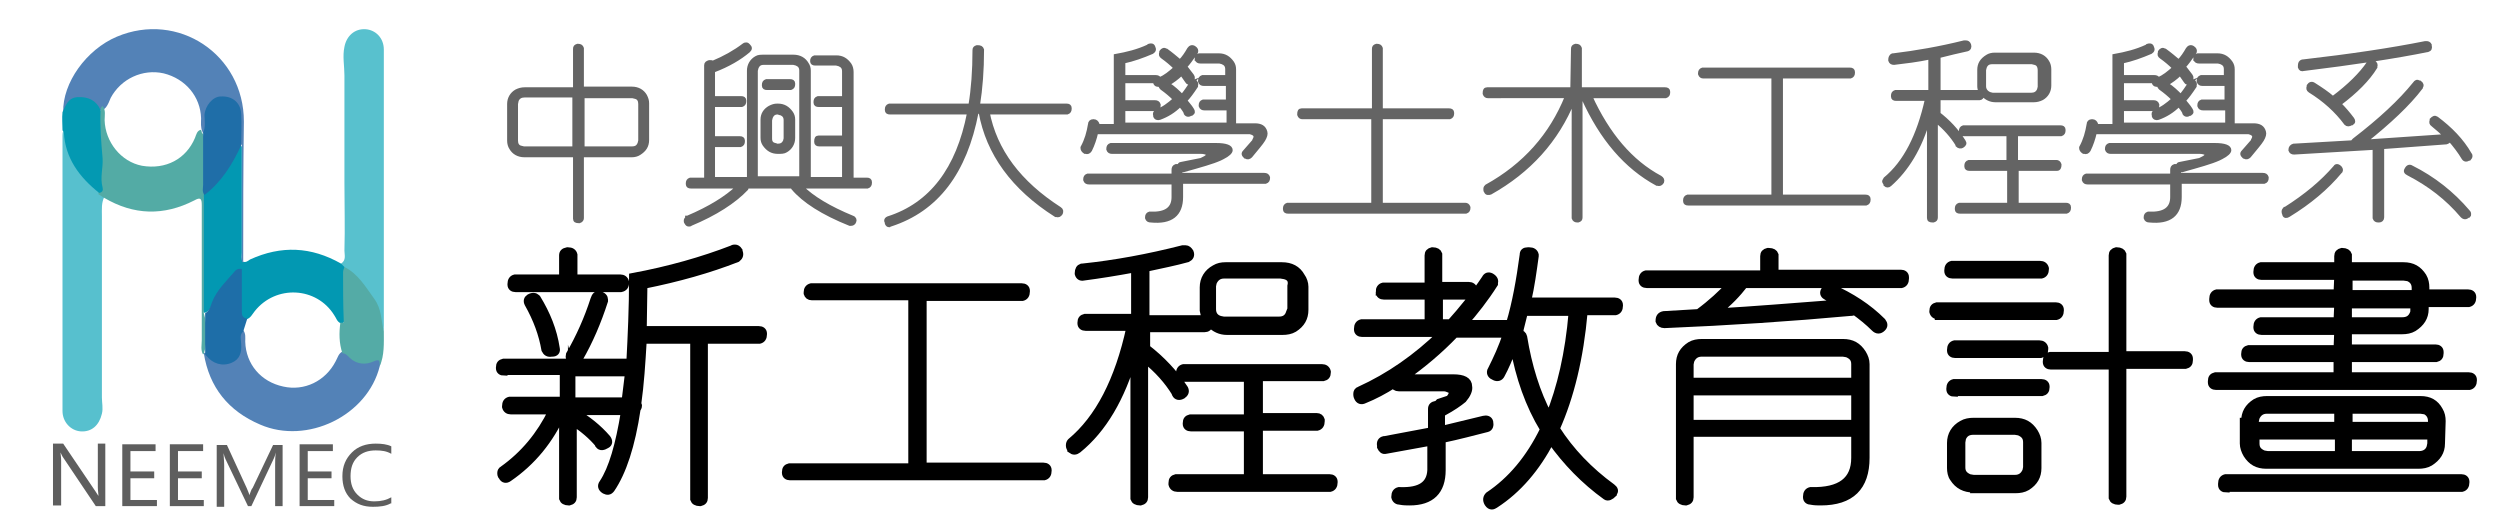
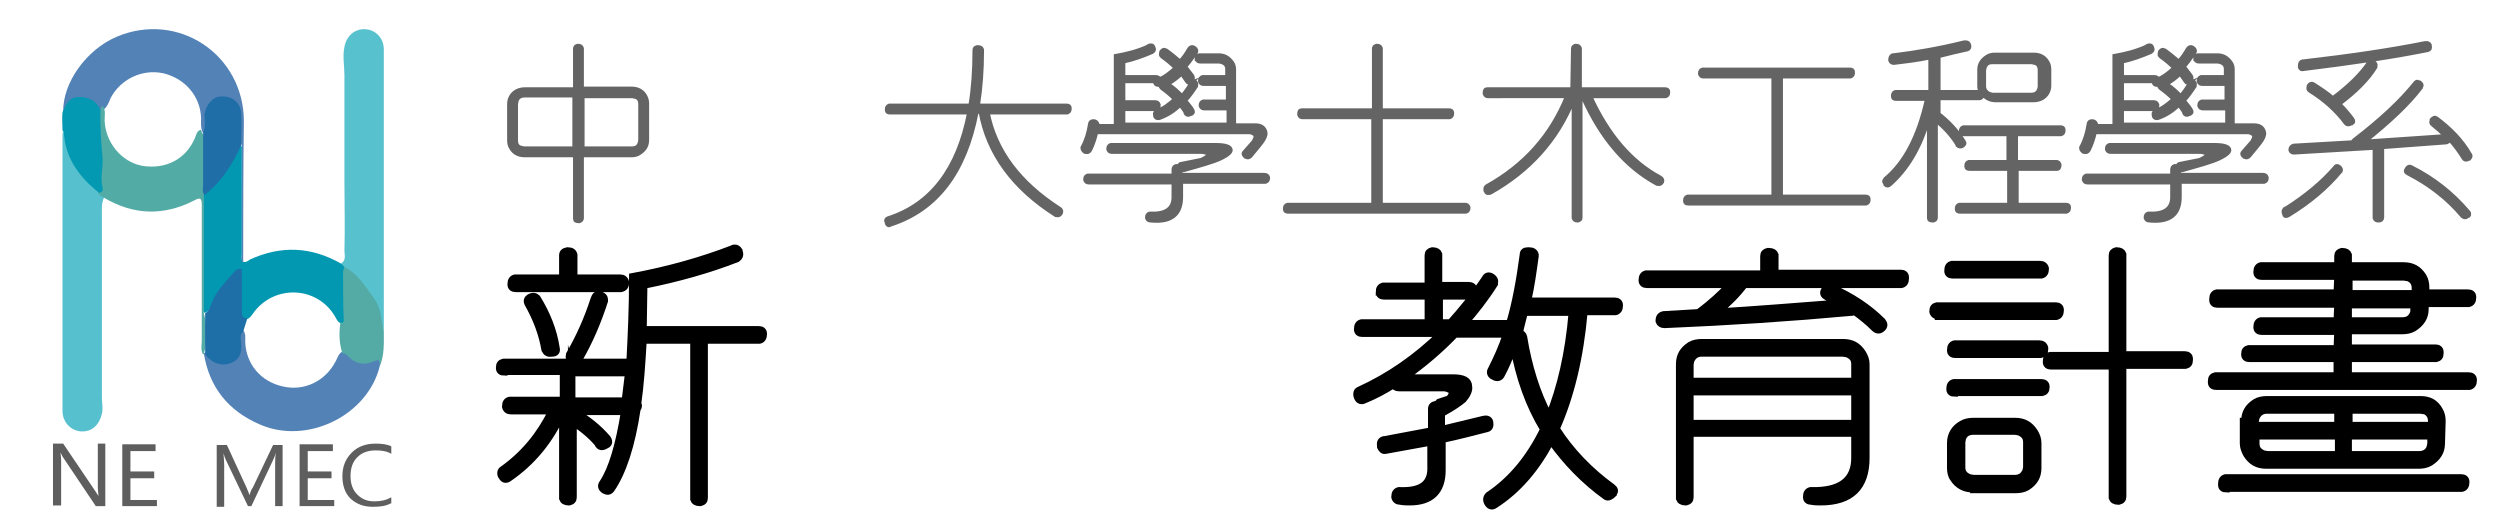
<svg xmlns="http://www.w3.org/2000/svg" version="1.1" id="圖層_2_拷貝" x="0px" y="0px" width="368px" height="76px" viewBox="0 0 368 76" enable-background="new 0 0 368 76" xml:space="preserve">
  <g>
    <path fill="#646464" stroke="#646464" stroke-width="0.5" stroke-miterlimit="10" d="M84.6,22.9h-7.4c-0.9,0-1.6-0.4-2-1.1   c-0.2-0.3-0.3-0.7-0.3-1.1v-5.4c0-0.8,0.4-1.5,1.1-1.9c0.4-0.2,0.8-0.3,1.2-0.3h7.4V7.2c0-0.3,0.1-0.4,0.4-0.5h0.1   c0.3,0,0.5,0.1,0.6,0.4l0,0V13h7.3c0.9,0,1.6,0.4,2,1.1c0.2,0.4,0.3,0.7,0.3,1.1v5.4c0,0.9-0.4,1.5-1.2,2c-0.3,0.2-0.7,0.3-1.1,0.3   h-7.3v9.2c0,0.2-0.1,0.4-0.4,0.5l-0.1,0c-0.4,0-0.6-0.1-0.6-0.4V22.9z M84.6,14.1h-7.4c-0.5,0-0.9,0.2-1.1,0.7L76,15.3v5.4   c0,0.5,0.2,0.9,0.7,1l0.4,0.1h7.4V14.1z M85.7,21.8h7.3c0.6,0,0.9-0.2,1.1-0.7l0.1-0.4v-5.4c0-0.5-0.2-0.9-0.7-1l-0.4-0.1h-7.3   V21.8z" />
-     <path fill="#646464" stroke="#646464" stroke-width="0.5" stroke-miterlimit="10" d="M124.2,14.2v-3.7c0-0.5-0.2-0.8-0.7-1   l-0.4-0.1H120c-0.3,0-0.5-0.1-0.5-0.4V9c0-0.3,0.1-0.5,0.4-0.6l0,0h3.2c0.9,0,1.5,0.4,2,1.1c0.2,0.3,0.3,0.7,0.3,1.1v15.8h2.2   c0.3,0,0.5,0.1,0.5,0.4v0.1c0,0.3-0.1,0.5-0.4,0.6l0,0H118c1.6,1.6,4.1,3.1,7.5,4.5c0.3,0.1,0.4,0.4,0.3,0.6v0   c-0.1,0.3-0.3,0.4-0.6,0.4l-0.1,0c-4-1.6-6.8-3.4-8.4-5.3l0,0l-0.1-0.2H110l-0.1,0.3c-1.8,1.9-4.6,3.7-8.2,5.2   c-0.1,0.1-0.2,0.1-0.3,0.1c-0.2,0-0.3-0.1-0.4-0.3c-0.1-0.1-0.1-0.2-0.1-0.3c0-0.2,0.1-0.3,0.2-0.4l0-0.1l0.1,0   c3.3-1.4,5.7-2.9,7.4-4.5h-6.9c-0.3,0-0.5-0.1-0.5-0.4v-0.1c0-0.3,0.1-0.5,0.4-0.6h2.3V9.6c0-0.3,0.2-0.4,0.5-0.5h0.1   c0.2,0,0.3,0,0.4,0.1c1.7-0.7,3.3-1.6,4.6-2.6l0,0c0.1-0.1,0.3-0.1,0.4-0.1c0.1,0,0.2,0.1,0.3,0.2l0,0c0.3,0.3,0.3,0.5,0,0.8   c-1.3,1.1-3,2.1-5.1,2.9H105v4h4.1c0.3,0,0.5,0.1,0.5,0.4v0.1c0,0.3-0.1,0.5-0.4,0.6l0,0H105v4.8h3.9c0.3,0,0.5,0.1,0.5,0.4v0.1   c0,0.3-0.1,0.5-0.4,0.6l0,0h-4v4.9h5.2V10.4c0-0.8,0.4-1.5,1.1-1.9c0.3-0.2,0.7-0.2,1.1-0.2h4.4c0.9,0,1.6,0.4,2,1.1   c0.2,0.3,0.3,0.6,0.3,1v15.9h5.1v-5h-3.6c-0.3,0-0.5-0.1-0.5-0.4v-0.1c0-0.4,0.1-0.6,0.4-0.6h3.7v-4.7h-3.7c-0.3,0-0.5-0.1-0.5-0.4   v-0.1c0-0.3,0.1-0.5,0.4-0.6l0,0H124.2z M117.9,26.2V10.4c0-0.5-0.2-0.8-0.7-1l-0.4-0.1h-4.4c-0.5,0-0.8,0.2-1,0.7l-0.1,0.4v15.8   H117.9z M114.5,22.4c-0.9,0-1.5-0.4-2-1.1c-0.2-0.3-0.3-0.6-0.3-1v-2.7c0-0.8,0.4-1.4,1.1-1.8c0,0,0,0,0,0c0.4-0.2,0.7-0.3,1.1-0.3   h0.1c0.9,0,1.5,0.4,2,1.1c0.2,0.3,0.3,0.6,0.3,1v2.7c0,0.8-0.4,1.5-1.1,1.9C115.4,22.4,115,22.4,114.5,22.4L114.5,22.4z M112.9,13   c-0.3,0-0.5-0.1-0.5-0.4v-0.1c0-0.3,0.1-0.5,0.4-0.6l0,0h3.5c0.3,0,0.5,0.1,0.5,0.4v0.1c0,0.3-0.1,0.5-0.4,0.6l0,0H112.9z    M114.5,16.6c-0.5,0-0.8,0.2-1,0.7l-0.1,0.4v2.7c0,0.5,0.2,0.8,0.7,0.9c0.1,0,0.2,0.1,0.3,0.1h0.1c0.5,0,0.8-0.2,1-0.6l0.1-0.4   v-2.7c0-0.5-0.2-0.8-0.7-1h-0.1l0,0L114.5,16.6L114.5,16.6z" />
    <path fill="#646464" stroke="#646464" stroke-width="0.5" stroke-miterlimit="10" d="M145.4,16.4c1.1,5.8,4.7,10.5,10.6,14.3   c0.3,0.2,0.3,0.4,0.2,0.7l0,0c-0.2,0.3-0.4,0.4-0.7,0.3l-0.1,0c-6.3-4-10-9.1-11.1-15.2h-0.5c-1.7,8.9-5.9,14.4-12.7,16.6   c-0.1,0-0.2,0.1-0.2,0.1c-0.2,0-0.3-0.1-0.4-0.3l0-0.1c0-0.1-0.1-0.2-0.1-0.3c0-0.2,0.1-0.3,0.3-0.4h0c6.3-2,10.3-7.2,11.9-15.5   H131c-0.3,0-0.5-0.1-0.5-0.4v-0.1c0-0.3,0.1-0.5,0.4-0.6l0.1,0h11.8c0.4-2.4,0.6-5.1,0.6-8.1v0c0-0.3,0.1-0.4,0.4-0.5h0.1   c0.4,0,0.6,0.1,0.7,0.4v0.1c0,2.9-0.2,5.6-0.6,8.1h13c0.3,0,0.5,0.1,0.5,0.4v0.1c0,0.3-0.1,0.5-0.4,0.6l0,0H145.4z" />
    <path fill="#646464" stroke="#646464" stroke-width="0.5" stroke-miterlimit="10" d="M182.1,18.4h2.6c0.9,0,1.4,0.3,1.6,1   c0.1,0.3,0,0.7-0.3,1.2c-0.3,0.5-1,1.3-1.9,2.4c-0.2,0.2-0.5,0.3-0.7,0.1l-0.1,0c-0.3-0.3-0.4-0.5-0.1-0.8l1.4-1.6l0,0l0-0.1   c0.3-0.5,0.2-0.8-0.3-1h0l-0.3-0.1h-22.6c-0.2,0.9-0.5,1.8-0.9,2.6c-0.2,0.3-0.4,0.4-0.7,0.3l-0.1,0c-0.3-0.2-0.4-0.4-0.4-0.6l0,0   v0l0-0.1c0.6-1.1,0.9-2.2,1.1-3.4v0c0-0.3,0.2-0.5,0.5-0.5h0.1c0.3,0,0.5,0.2,0.6,0.5v0.1l-0.1,0.1h2.7V8.2   c1.7-0.3,3.3-0.7,4.8-1.4l0.1-0.1c0.3-0.1,0.6-0.1,0.7,0.2c0.2,0.4,0.1,0.6-0.2,0.8c-1.4,0.6-2.8,1.1-4.2,1.4v2.2l4.7,0   c0.3,0,0.5,0.1,0.6,0.3c0.8-0.3,1.5-0.9,2.3-1.6l0,0c-0.6-0.6-1.2-1.1-1.9-1.6c-0.3-0.2-0.3-0.4-0.2-0.7l0-0.1   c0.2-0.3,0.5-0.4,0.7-0.2l0.1,0c0.7,0.5,1.4,1.1,2,1.6c0.5-0.5,0.9-1.1,1.3-1.8c0.2-0.3,0.5-0.4,0.8-0.2c0.3,0.2,0.4,0.4,0.3,0.7   c-0.7,1-1.2,1.7-1.6,2.1c0.4,0.5,0.7,0.9,1,1.3c0.2,0.3,0.2,0.5-0.1,0.6l0,0.1c0.1,0,0.2,0,0.4,0.1c0.3,0.2,0.4,0.4,0.3,0.7l0,0.1   c-0.6,0.9-1.1,1.6-1.6,2.1c0.3,0.4,0.7,0.8,1,1.3c0.2,0.3,0.2,0.5-0.1,0.7l-0.1,0c-0.3,0.2-0.6,0.2-0.8-0.1l0-0.1   c-0.2-0.4-0.5-0.8-0.8-1.1c-0.9,0.9-1.9,1.5-3,1.9c-0.3,0.1-0.6,0-0.7-0.3l0-0.1c-0.1-0.3,0-0.5,0.2-0.6l0.1-0.1   c0.9-0.3,1.7-0.9,2.6-1.7l0,0c-0.6-0.6-1.2-1.1-1.9-1.6c-0.2-0.2-0.3-0.4-0.2-0.6l-0.1,0.1c-0.3,0.1-0.6,0-0.7-0.3l0-0.1l0-0.1   h-4.6V15l4.6,0c0.3,0,0.5,0.1,0.6,0.4v0.1c0,0.3-0.1,0.5-0.4,0.6h-4.8v2.2h15.4v-2.3h-3.5c-0.3,0-0.5-0.1-0.6-0.4v-0.1   c0-0.3,0.1-0.5,0.4-0.6l0,0h3.6v-2.5h-3.5c-0.3,0-0.5-0.1-0.6-0.4v-0.1c0-0.3,0.1-0.5,0.4-0.6l0,0h3.6v-1.1c0-0.5-0.2-0.8-0.7-1   l-0.4-0.1h-2.8c-0.3,0-0.5-0.1-0.6-0.4V8.7c0-0.3,0.1-0.5,0.4-0.6l0,0h2.9c0.9,0,1.5,0.4,2,1.1c0.2,0.3,0.3,0.6,0.3,1V18.4z    M172.8,26.9h-12.5c-0.3,0-0.5-0.1-0.6-0.4v-0.1c0-0.3,0.1-0.5,0.4-0.6l0.1,0h12.5v-0.8c0-0.3,0.1-0.5,0.4-0.6h0.1l0.3,0   c0.1-0.2,0.2-0.3,0.3-0.3h0l3-0.6l0.2-0.1c0.7-0.3,0.9-0.6,0.7-0.8v0c-0.2-0.1-0.5-0.2-0.9-0.2h-13.1c-0.3,0-0.5-0.1-0.6-0.4v-0.1   c0-0.3,0.1-0.5,0.4-0.6l0.1,0h15.4c1.5,0,2.2,0.3,2.2,0.8c0,0.3-0.4,0.7-1.2,1.1l0,0l-0.4,0.2c-1.1,0.5-2.9,1-5.4,1.7h-0.4v0.6   l12.3,0c0.3,0,0.5,0.1,0.6,0.4v0.1c0,0.3-0.1,0.5-0.4,0.6l0,0h-12.4v2.2c0,2.6-1.5,3.8-4.5,3.5c-0.3,0-0.5-0.1-0.6-0.4v-0.1   c0-0.3,0.1-0.5,0.4-0.6l0,0h0.1c2.3,0.1,3.4-0.7,3.4-2.4V26.9z M174.7,12l-0.7-1v0l-0.1-0.1c-0.6,0.6-1.3,1.1-2,1.5l0.1,0   c0.8,0.5,1.4,1.1,2,1.7c0.5-0.6,0.9-1.2,1.3-1.8l0.2-0.2C175,12.3,174.8,12.2,174.7,12z" />
    <path fill="#646464" stroke="#646464" stroke-width="0.5" stroke-miterlimit="10" d="M202.2,16.2v-9c0-0.3,0.1-0.4,0.4-0.5h0.1   c0.3,0,0.5,0.1,0.6,0.4l0,0v9.1h10c0.3,0,0.5,0.1,0.5,0.4v0.1c0,0.3-0.1,0.5-0.4,0.6l0,0h-10.1v12.8h12.4c0.2,0,0.4,0.1,0.5,0.4   c0,0,0,0.1,0,0.1v0c0,0.3-0.1,0.5-0.4,0.6c0,0-0.1,0-0.1,0h-26.1c-0.3,0-0.5-0.1-0.5-0.4v-0.1c0-0.3,0.1-0.5,0.4-0.6l0.1,0h12.5   V17.3h-10.4c-0.2,0-0.4-0.1-0.5-0.4c0,0,0,0,0-0.1v0c0-0.4,0.1-0.6,0.4-0.6H202.2z" />
    <path fill="#646464" stroke="#646464" stroke-width="0.5" stroke-miterlimit="10" d="M234.1,14.1c2.6,5.7,6,9.7,10.3,12   c0.3,0.2,0.4,0.4,0.3,0.7l0,0c-0.2,0.3-0.4,0.4-0.7,0.3l-0.1,0c-4.6-2.5-8.2-6.7-10.9-12.7l0,0l0-0.3h-0.3v17.9   c0,0.3-0.1,0.4-0.4,0.5c-0.1,0-0.1,0-0.1,0c-0.3,0-0.5-0.1-0.6-0.4V14.8c-2.4,5.9-6.5,10.4-12.2,13.6c-0.3,0.1-0.6,0.1-0.7-0.2   c-0.1-0.1-0.1-0.2-0.1-0.4c0-0.2,0.1-0.3,0.2-0.4l0,0c5.6-3.1,9.5-7.5,11.8-13.2H219c-0.2,0-0.4-0.1-0.5-0.4c0,0,0,0,0-0.1v0   c0-0.4,0.1-0.6,0.4-0.6h12.5l0.1-5.9c0-0.3,0.1-0.4,0.4-0.5h0.1c0.3,0,0.5,0.1,0.6,0.4l0,0v0.1l0,5.9h12.5c0.3,0,0.5,0.1,0.5,0.4   v0.1c0,0.3-0.1,0.5-0.4,0.6l0,0H234.1z" />
    <path fill="#646464" stroke="#646464" stroke-width="0.5" stroke-miterlimit="10" d="M262.1,28.9h12.5c0.3,0,0.5,0.1,0.5,0.4v0.1   c0,0.3-0.1,0.5-0.4,0.6l0,0h-26.2c-0.3,0-0.5-0.1-0.5-0.4v-0.1c0-0.3,0.1-0.5,0.4-0.6l0.1,0H261V11.3h-10.3c-0.2,0-0.4-0.1-0.5-0.4   l0,0v-0.1c0-0.3,0.1-0.5,0.4-0.6c0,0,0.1,0,0.1,0h21.6c0.3,0,0.5,0.1,0.5,0.4v0.1c0,0.3-0.1,0.5-0.4,0.6l0,0h-10.2V28.9z" />
    <path fill="#646464" stroke="#646464" stroke-width="0.5" stroke-miterlimit="10" d="M285,16.5l0.2,0.1c1.6,1.2,2.9,2.6,3.9,4.2   c0.2,0.3,0.1,0.5-0.2,0.7l0,0c-0.3,0.2-0.6,0.1-0.8-0.1l0-0.1c-0.8-1.3-1.8-2.4-3.1-3.5v14.2c0,0.3-0.1,0.4-0.4,0.5h-0.1   c-0.4,0-0.6-0.1-0.6-0.4l0-0.1V17.5c-1.2,4.3-3.2,7.5-5.7,9.7c-0.2,0.2-0.5,0.2-0.7,0l0-0.1c-0.1-0.2-0.2-0.3-0.2-0.4   c0-0.1,0.1-0.2,0.2-0.4c2.9-2.4,4.9-6.3,6.1-11.7h-4.5c-0.3,0-0.5-0.1-0.5-0.4v-0.1c0-0.3,0.1-0.5,0.4-0.6l0.1,0h5v-5   c-1.9,0.4-3.6,0.6-5.3,0.8c-0.3,0-0.5-0.1-0.6-0.4l0-0.1c0-0.3,0.1-0.6,0.4-0.7c0,0,0,0,0.1,0c3.3-0.4,6.8-1,10.4-1.9l0.1,0   c0.1,0,0.1,0,0.2,0c0.2,0,0.4,0.1,0.5,0.4v0c0.1,0.3,0,0.6-0.3,0.7l0,0h0c-1.3,0.3-2.7,0.6-4.2,1v5.2h6.1c-0.1-0.2-0.2-0.5-0.2-0.8   l0-2.4c0-0.9,0.4-1.5,1.2-2c0.3-0.2,0.7-0.3,1.1-0.3h5.8c0.9,0,1.6,0.4,2,1.1c0.2,0.3,0.3,0.7,0.3,1.1v0l0,2.4   c0,0.8-0.4,1.5-1.1,1.9c-0.4,0.2-0.8,0.3-1.2,0.3h-5.7c-0.7,0-1.3-0.3-1.8-0.8c-0.1,0.3-0.3,0.5-0.5,0.5h-6V16.5z M295.6,23.8v-4   h-6.5c-0.3,0-0.5-0.1-0.5-0.4v-0.1c0-0.3,0.1-0.5,0.4-0.6l0,0h14.3c0.3,0,0.5,0.1,0.5,0.4v0.1c0,0.3-0.1,0.5-0.4,0.6l0,0h-6.6v4   h5.9c0.2,0,0.4,0.1,0.5,0.4l0,0.1c0,0.3-0.1,0.6-0.4,0.6h-5.9v5.2h7.2c0.3,0,0.5,0.1,0.5,0.4v0.1c0,0.3-0.1,0.5-0.4,0.6l0,0h-15.7   c-0.3,0-0.5-0.1-0.5-0.4v-0.1c0-0.3,0.1-0.5,0.4-0.6l0,0h7.3v-5.2h-5.8c-0.3,0-0.5-0.1-0.5-0.4v-0.1c0-0.3,0.1-0.5,0.4-0.6l0,0   H295.6z M299.5,9.3l-0.4-0.1h-5.8c-0.6,0-0.9,0.2-1.1,0.7l-0.1,0.4l0,2.4c0,0.5,0.3,0.9,0.8,1.1h0l0.4,0.1h5.7   c0.5,0,0.9-0.2,1.1-0.7l0.1-0.4l0-2.4C300.2,9.8,300,9.4,299.5,9.3z" />
    <path fill="#646464" stroke="#646464" stroke-width="0.5" stroke-miterlimit="10" d="M329.1,18.4h2.6c0.9,0,1.4,0.3,1.6,1   c0.1,0.3,0,0.7-0.3,1.2c-0.3,0.5-1,1.3-1.9,2.4c-0.2,0.2-0.5,0.3-0.7,0.1l-0.1,0c-0.3-0.3-0.4-0.5-0.1-0.8l1.4-1.6l0,0l0-0.1   c0.3-0.5,0.2-0.8-0.3-1h0l-0.3-0.1h-22.6c-0.2,0.9-0.5,1.8-0.9,2.6c-0.2,0.3-0.4,0.4-0.7,0.3l-0.1,0c-0.3-0.2-0.4-0.4-0.4-0.6l0,0   v0l0-0.1c0.6-1.1,0.9-2.2,1.1-3.4v0c0-0.3,0.2-0.5,0.5-0.5h0.1c0.3,0,0.5,0.2,0.6,0.5v0.1l-0.1,0.1h2.7V8.2   c1.7-0.3,3.3-0.7,4.8-1.4l0.1-0.1c0.3-0.1,0.6-0.1,0.7,0.2c0.2,0.4,0.1,0.6-0.2,0.8c-1.4,0.6-2.8,1.1-4.2,1.4v2.2l4.7,0   c0.3,0,0.5,0.1,0.6,0.3c0.8-0.3,1.5-0.9,2.3-1.6l0,0c-0.6-0.6-1.2-1.1-1.9-1.6c-0.3-0.2-0.3-0.4-0.2-0.7l0-0.1   c0.2-0.3,0.5-0.4,0.7-0.2l0.1,0c0.7,0.5,1.4,1.1,2,1.6c0.5-0.5,0.9-1.1,1.3-1.8c0.2-0.3,0.5-0.4,0.8-0.2c0.3,0.2,0.4,0.4,0.3,0.7   c-0.7,1-1.2,1.7-1.6,2.1c0.4,0.5,0.7,0.9,1,1.3c0.2,0.3,0.2,0.5-0.1,0.6l0,0.1c0.1,0,0.2,0,0.4,0.1c0.3,0.2,0.4,0.4,0.3,0.7l0,0.1   c-0.6,0.9-1.1,1.6-1.6,2.1c0.3,0.4,0.7,0.8,1,1.3c0.2,0.3,0.2,0.5-0.1,0.7l-0.1,0c-0.3,0.2-0.6,0.2-0.8-0.1l0-0.1   c-0.2-0.4-0.5-0.8-0.8-1.1c-0.9,0.9-1.9,1.5-3,1.9c-0.3,0.1-0.6,0-0.7-0.3l0-0.1c-0.1-0.3,0-0.5,0.2-0.6l0.1-0.1   c0.9-0.3,1.7-0.9,2.6-1.7l0,0c-0.6-0.6-1.2-1.1-1.9-1.6c-0.2-0.2-0.3-0.4-0.2-0.6l-0.1,0.1c-0.3,0.1-0.6,0-0.7-0.3l0-0.1l0-0.1   h-4.6V15l4.6,0c0.3,0,0.5,0.1,0.6,0.4v0.1c0,0.3-0.1,0.5-0.4,0.6h-4.8v2.2h15.4v-2.3h-3.5c-0.3,0-0.5-0.1-0.6-0.4v-0.1   c0-0.3,0.1-0.5,0.4-0.6l0,0h3.6v-2.5h-3.5c-0.3,0-0.5-0.1-0.6-0.4v-0.1c0-0.3,0.1-0.5,0.4-0.6l0,0h3.6v-1.1c0-0.5-0.2-0.8-0.7-1   l-0.4-0.1h-2.8c-0.3,0-0.5-0.1-0.6-0.4V8.7c0-0.3,0.1-0.5,0.4-0.6l0,0h2.9c0.9,0,1.5,0.4,2,1.1c0.2,0.3,0.3,0.6,0.3,1V18.4z    M319.8,26.9h-12.5c-0.3,0-0.5-0.1-0.6-0.4v-0.1c0-0.3,0.1-0.5,0.4-0.6l0.1,0h12.5v-0.8c0-0.3,0.1-0.5,0.4-0.6h0.1l0.3,0   c0.1-0.2,0.2-0.3,0.3-0.3h0l3-0.6l0.2-0.1c0.7-0.3,0.9-0.6,0.7-0.8v0c-0.2-0.1-0.5-0.2-0.9-0.2h-13.1c-0.3,0-0.5-0.1-0.6-0.4v-0.1   c0-0.3,0.1-0.5,0.4-0.6l0.1,0h15.4c1.5,0,2.2,0.3,2.2,0.8c0,0.3-0.4,0.7-1.2,1.1l0,0l-0.4,0.2c-1.1,0.5-2.9,1-5.4,1.7h-0.4v0.6   l12.3,0c0.3,0,0.5,0.1,0.6,0.4v0.1c0,0.3-0.1,0.5-0.4,0.6l0,0h-12.4v2.2c0,2.6-1.5,3.8-4.5,3.5c-0.3,0-0.5-0.1-0.6-0.4v-0.1   c0-0.3,0.1-0.5,0.4-0.6l0,0h0.1c2.3,0.1,3.4-0.7,3.4-2.4V26.9z M321.7,12l-0.7-1v0l-0.1-0.1c-0.6,0.6-1.3,1.1-2,1.5l0.1,0   c0.8,0.5,1.4,1.1,2,1.7c0.5-0.6,0.9-1.2,1.3-1.8l0.2-0.2C322,12.3,321.8,12.2,321.7,12z" />
    <path fill="#646464" stroke="#646464" stroke-width="0.5" stroke-miterlimit="10" d="M344.3,24.5L344.3,24.5   c0.3,0.2,0.4,0.5,0.3,0.7l-0.1,0.1c-2,2.4-4.5,4.5-7.6,6.4c-0.3,0.2-0.6,0.2-0.7-0.1l0-0.1c-0.1-0.1-0.1-0.3-0.1-0.4   c0-0.1,0.1-0.3,0.2-0.4l0.1,0c3-1.9,5.4-3.9,7.3-6.1l0,0C343.8,24.4,344,24.3,344.3,24.5z M350.7,32c0,0.3-0.2,0.5-0.5,0.5h-0.1   c-0.3,0-0.5-0.1-0.6-0.4l0-0.1V21.8l-11.8,0.7c-0.3,0-0.5-0.1-0.6-0.4v0c0-0.4,0.2-0.6,0.5-0.7h0l8.7-0.5c0-0.1,0.1-0.2,0.2-0.3   c3.9-3,6.8-5.7,8.9-8.3c0.2-0.3,0.4-0.4,0.7-0.2l0.1,0c0.3,0.2,0.4,0.5,0.2,0.7l0,0.1c-1.9,2.5-4.7,5.1-8.2,7.9l11.7-0.8   c-0.6-0.6-1.2-1.1-1.8-1.6c-0.3-0.2-0.3-0.4-0.2-0.7l0-0.1c0.3-0.3,0.5-0.4,0.8-0.2c2,1.5,3.7,3.2,4.9,5.3c0.1,0.1,0.1,0.2,0.1,0.3   c0,0.1-0.1,0.3-0.2,0.4l-0.1,0c-0.3,0.2-0.6,0.2-0.8-0.1l0,0c-0.6-1-1.3-1.9-2-2.7c-0.1,0.2-0.2,0.3-0.5,0.4l-9.4,0.7V32z M357,6.3   c0.1,0,0.1,0,0.2,0c0.2,0,0.4,0.1,0.5,0.3l0,0.1c0.1,0.4,0,0.6-0.3,0.7h0c-4.9,1-11,1.9-18.3,2.8c-0.3,0.1-0.5,0-0.6-0.3v0l0,0V9.7   c0-0.4,0.1-0.6,0.4-0.7h0.1C346,8.2,352,7.3,357,6.3L357,6.3z M346.3,17.5c0.2,0.3,0.2,0.5-0.1,0.7l-0.1,0c-0.3,0.2-0.6,0.2-0.8,0   l0,0c-1.4-1.9-3.2-3.5-5.3-4.8c-0.3-0.2-0.3-0.4-0.2-0.7l0-0.1c0.2-0.3,0.5-0.4,0.8-0.2l0,0c1.1,0.7,2,1.3,2.8,2   c2.4-1.8,4.1-3.5,5.2-5.1c0.2-0.3,0.4-0.3,0.7-0.2h0.1l0,0c0.3,0.2,0.4,0.4,0.3,0.7l0,0.1c-1.1,1.8-2.9,3.6-5.3,5.4   C345.1,16,345.7,16.7,346.3,17.5z M354.2,24.9L354.2,24.9c0.2-0.4,0.5-0.5,0.8-0.3c3.2,1.6,6,3.8,8.3,6.5l0,0   c0.1,0.1,0.2,0.2,0.2,0.4s0,0.2-0.1,0.3l-0.1,0c-0.3,0.3-0.6,0.3-0.9,0c-2.2-2.6-4.8-4.6-7.9-6.2l0,0   C354.1,25.4,354,25.2,354.2,24.9z" />
  </g>
  <g>
    <path stroke="#000000" stroke-miterlimit="10" d="M74.2,54.8c-0.4,0-0.7-0.2-0.7-0.6v-0.1c0-0.5,0.2-0.7,0.6-0.8l0.2,0h18.4   c0.2-3.8,0.4-8,0.4-12.6c5.4-1,10.3-2.4,14.7-4.1h0c0.1-0.1,0.3-0.1,0.4-0.1c0.2,0,0.4,0.1,0.6,0.4l0,0.1c0.2,0.4,0.1,0.8-0.2,1   l-0.1,0.1c-4.1,1.6-8.7,2.9-13.7,3.9l-0.1,6.5h17c0.4,0,0.7,0.2,0.7,0.6v0.1c0,0.5-0.2,0.8-0.6,0.9l0,0h-8.1v23.2   c0,0.4-0.2,0.6-0.6,0.7h-0.1c-0.5,0-0.8-0.2-0.9-0.5l0-0.2V50.1h-7.4c-0.2,3.4-0.4,6.5-0.8,9.3l0.1,0.3c0,0.2-0.1,0.4-0.2,0.5   C93,65.6,91.7,69.5,90,72v0c-0.3,0.4-0.6,0.4-1,0.2l0,0c-0.5-0.3-0.6-0.7-0.3-1.1l0,0c1.4-2.1,2.4-5.6,3.2-10.5h-7.3   c1.9,1.1,3.5,2.4,4.8,3.9c0.3,0.4,0.3,0.8-0.1,1c-0.5,0.3-0.9,0.4-1.2,0l0-0.1c-1-1.2-2.3-2.3-3.7-3.2v11c0,0.4-0.2,0.6-0.6,0.7   h-0.1c-0.5,0-0.8-0.2-0.9-0.5l0-0.2V60.8c-1.8,4-4.4,7.2-7.9,9.6c-0.4,0.3-0.8,0.2-1-0.2l0,0c-0.2-0.2-0.2-0.4-0.2-0.6   c0-0.2,0.1-0.4,0.3-0.5l0,0c3.1-2.2,5.5-5.1,7.2-8.6h-6c-0.4,0-0.7-0.2-0.8-0.6v-0.1c0-0.5,0.2-0.8,0.6-0.9l0.2,0h7.7v-3.8l0.1-0.4   H74.2z M82.8,40.9v-3.3c0-0.4,0.2-0.6,0.7-0.7h0.1c0.5,0,0.8,0.2,0.9,0.6v3.4h6.8c0.4,0,0.7,0.2,0.8,0.6v0.1c0,0.5-0.2,0.8-0.7,0.9   H75.9c-0.4,0-0.7-0.2-0.7-0.6v-0.1c0-0.5,0.2-0.8,0.6-0.9l0.2,0H82.8z M77.9,43.8L77.9,43.8c0.5-0.3,0.9-0.2,1.1,0l0.1,0.1   c1.4,2.3,2.4,4.7,2.8,7.4c0.1,0.4-0.1,0.7-0.6,0.7c-0.1,0-0.1,0-0.1,0c-0.5,0.1-0.8-0.1-1-0.5v0c-0.4-2.3-1.2-4.5-2.5-6.8   C77.5,44.3,77.6,44,77.9,43.8z M88.2,43.4c0,0,0.1,0,0.1,0h0c0.5,0.1,0.7,0.4,0.7,0.7l0,0.2c-1,3.1-2.2,5.9-3.7,8.5   c-0.2,0.4-0.6,0.5-0.9,0.4h0l-0.1,0c-0.5-0.3-0.6-0.6-0.5-1v0l0,0c1.5-2.6,2.7-5.3,3.6-8.1C87.6,43.5,87.8,43.3,88.2,43.4z    M84.1,54.8l0.1,0.4v3.8H92l0.5-4.1H84.1z" />
-     <path stroke="#000000" stroke-miterlimit="10" d="M135.8,68.6h17.8c0.4,0,0.7,0.2,0.7,0.6v0.1c0,0.5-0.2,0.8-0.6,0.9l0,0h-37.4   c-0.4,0-0.7-0.2-0.7-0.6v-0.1c0-0.5,0.2-0.7,0.6-0.8l0.2,0h17.8v-25h-14.7c-0.4,0-0.6-0.2-0.7-0.5l0,0v-0.2c0-0.4,0.2-0.7,0.6-0.8   c0.1,0,0.1,0,0.2,0h30.8c0.4,0,0.7,0.2,0.7,0.6v0.1c0,0.5-0.2,0.8-0.6,0.9l0,0h-14.6V68.6z" />
-     <path stroke="#000000" stroke-miterlimit="10" d="M168.5,51l0.3,0.2c2.2,1.7,4.1,3.7,5.6,6c0.2,0.4,0.1,0.7-0.3,1l0,0   c-0.5,0.3-0.9,0.2-1.1-0.2l0-0.1c-1.1-1.8-2.6-3.5-4.5-5v20.3c0,0.4-0.2,0.6-0.6,0.7h-0.1c-0.5,0-0.8-0.2-0.9-0.5l0-0.2V52.4   c-1.8,6.2-4.5,10.8-8.2,13.8c-0.4,0.3-0.7,0.3-1.1,0l0-0.1c-0.2-0.2-0.2-0.4-0.2-0.6c0-0.2,0.1-0.4,0.2-0.5c4.1-3.4,7-9,8.7-16.8   h-6.5c-0.4,0-0.7-0.2-0.7-0.6v-0.1c0-0.5,0.2-0.7,0.6-0.8l0.2,0h7.1v-7.1c-2.7,0.5-5.2,0.9-7.5,1.2c-0.4,0.1-0.7-0.1-0.8-0.5l0-0.1   c0-0.5,0.2-0.8,0.5-0.9c0,0,0.1,0,0.1,0c4.8-0.5,9.7-1.4,14.8-2.7l0.1,0c0.1,0,0.2,0,0.3,0c0.3,0,0.5,0.2,0.7,0.5v0   c0.2,0.5,0,0.8-0.4,1l0,0h0c-1.8,0.5-3.8,0.9-6.1,1.4v7.4h8.7c-0.1-0.3-0.2-0.7-0.3-1.2l0-3.4c0-1.2,0.6-2.2,1.7-2.8   c0.5-0.3,1-0.4,1.6-0.4h8.3c1.3,0,2.3,0.5,2.9,1.6c0.3,0.4,0.5,1,0.5,1.5v0l0,3.4c0,1.2-0.5,2.1-1.6,2.8c-0.5,0.3-1.1,0.4-1.7,0.4   h-8.2c-1,0-1.8-0.4-2.5-1.1c-0.1,0.5-0.4,0.7-0.8,0.7h-8.5V51z M183.6,61.4v-5.7h-9.3c-0.4,0-0.7-0.2-0.7-0.6v-0.1   c0-0.5,0.2-0.8,0.6-0.9l0,0h20.4c0.4,0,0.7,0.2,0.8,0.6v0.1c0,0.5-0.2,0.7-0.6,0.8l0,0h-9.4v5.7h8.4c0.4,0,0.6,0.2,0.7,0.5l0,0.2   c0,0.5-0.2,0.8-0.6,0.9h-8.5v7.4h10.3c0.4,0,0.7,0.2,0.7,0.6v0.1c0,0.5-0.2,0.8-0.6,0.9l0,0h-22.5c-0.4,0-0.7-0.2-0.8-0.6v-0.2   c0-0.5,0.2-0.7,0.6-0.8l0,0h10.5V63h-8.3c-0.4,0-0.7-0.2-0.7-0.6v-0.1c0-0.5,0.2-0.7,0.6-0.8l0,0H183.6z M189.1,40.6l-0.6-0.1h-8.3   c-0.8,0-1.3,0.4-1.6,1.1l-0.1,0.5l0,3.4c0,0.8,0.4,1.3,1.1,1.5h0l0.5,0.1h8.2c0.8,0,1.3-0.4,1.5-1.1l0.2-0.5l0-3.4   C190.2,41.3,189.9,40.8,189.1,40.6z" />
    <path stroke="#000000" stroke-miterlimit="10" d="M213.4,47.6c1.8-2,3.6-4.2,5.2-6.6c0.2-0.4,0.5-0.5,0.9-0.3h0l0,0   c0.5,0.3,0.6,0.6,0.5,1l0,0.1c-1.4,2.2-2.9,4.1-4.4,5.8h6.6c0.9-3,1.5-6.4,2-10.1c0-0.4,0.2-0.6,0.7-0.6h0.2c0.5,0,0.8,0.2,0.9,0.6   v0.2c-0.3,2.2-0.6,4.4-1.1,6.6h12.8c0.4,0,0.7,0.2,0.7,0.6V45c0,0.5-0.2,0.8-0.6,0.9h-4.6c-0.6,6.8-2,12.5-4.1,17.2   c2.1,3.3,4.9,6.2,8.2,8.6c0.4,0.3,0.5,0.6,0.2,0.9l0,0.1c-0.4,0.4-0.8,0.6-1.1,0.4l0,0c-3.2-2.3-5.9-5.1-8.1-8.2   c-2.1,4-4.8,7.2-8.2,9.4c-0.2,0.1-0.3,0.2-0.5,0.2c-0.2,0-0.4-0.1-0.6-0.4c-0.3-0.5-0.2-0.9,0.1-1.2c3.3-2.2,6-5.4,8.1-9.7   c-2.2-3.6-3.6-7.7-4.4-12.1c-0.6,1.6-1.2,3-1.8,4.1c-0.2,0.4-0.6,0.5-1,0.3c-0.5-0.2-0.7-0.5-0.6-0.9l0.1-0.2   c0.8-1.6,1.6-3.3,2.2-5.2h-7.5c-2.3,2.4-4.8,4.5-7.5,6.4h7.2c1.5,0,2.3,0.4,2.3,1.3c0.1,0.5-0.2,1.2-0.8,1.9   c-0.6,0.5-1.6,1.2-2.9,1.9l-0.3,0.1v2.4l6.2-1.5c0.4-0.1,0.8,0,0.9,0.4v0c0.1,0.5,0,0.9-0.4,1l0,0h0c-2,0.5-4.2,1.1-6.6,1.6v4.5   c0,3.1-1.6,4.7-4.8,4.7c-0.4,0-0.9,0-1.4-0.1c-0.4,0-0.7-0.2-0.8-0.6v-0.1c0-0.5,0.2-0.8,0.6-0.9l0.2,0c3,0.1,4.4-0.9,4.5-3v-4.1   l-6.6,1.2c-0.4,0.1-0.6-0.1-0.8-0.5l0-0.2c-0.1-0.5,0.1-0.8,0.5-0.9h0.1l6.9-1.3v-3.2c0-0.4,0.2-0.6,0.7-0.7h0.2   c0.1-0.2,0.1-0.2,0.2-0.3l1.5-0.5l0,0c0.6-0.7,0.6-1.2,0-1.4c-0.2-0.1-0.5-0.2-0.8-0.2h-6.6c-0.4,0-0.7-0.2-0.7-0.5   c-1.4,0.9-2.9,1.7-4.4,2.3l0,0c-0.4,0.2-0.8,0.1-1-0.4c-0.1-0.2-0.1-0.4-0.1-0.5c0-0.3,0.1-0.5,0.4-0.6c4.4-2,8.4-4.8,12-8.3h-11.6   c-0.4,0-0.7-0.2-0.7-0.6v-0.1c0-0.5,0.2-0.8,0.6-0.9l0.2,0h9.6v-3.9h-6.5c-0.4,0-0.7-0.2-0.7-0.6V43c0-0.5,0.2-0.8,0.6-0.9h6.6   v-4.5c0-0.4,0.2-0.6,0.6-0.7h0.1c0.5,0,0.8,0.2,0.9,0.5l0,0v4.6h4.4c0.4,0,0.7,0.2,0.8,0.6v0.1c0,0.5-0.2,0.8-0.6,0.9l0,0h-4.5v3.9   H213.4z M223.8,48.4c0,0.2-0.1,0.4-0.2,0.6l0,0c0.4,0.1,0.6,0.2,0.7,0.6c0.7,4.3,1.9,8.2,3.7,11.6l0,0.1c1.7-4.2,2.9-9.3,3.4-15.3   v0h-7l-0.6,2.4V48.4z" />
    <path stroke="#000000" stroke-miterlimit="10" d="M270.7,44.6l-1.8-0.9c-0.4-0.2-0.6-0.5-0.4-0.9v0c0.2-0.4,0.6-0.6,1-0.5l0.1,0   c2.9,1.3,5.4,2.9,7.5,5c0.3,0.4,0.3,0.7,0,1l0,0c-0.4,0.4-0.8,0.4-1.2,0c-0.9-0.9-1.9-1.7-3-2.5l0,0c-0.1,0.2-0.3,0.2-0.5,0.2   c-8.7,0.8-17.8,1.4-27.4,1.8h0c-0.4,0-0.7-0.2-0.8-0.5l0-0.1c0-0.5,0.2-0.8,0.7-0.9h0l5.1-0.3l0,0c1.9-1.4,3.4-2.8,4.6-4.1h-12.2   c-0.4,0-0.7-0.2-0.7-0.6v-0.1c0-0.5,0.2-0.8,0.6-0.9h17.3v-2.6c0-0.4,0.2-0.6,0.6-0.7h0.2c0.5,0,0.8,0.2,0.9,0.5l0,0v2.7h18.5   c0.4,0,0.7,0.2,0.7,0.6V41c0,0.5-0.2,0.8-0.6,0.9l0,0h-23.1c-1,1.3-2.3,2.7-4,4C258.1,45.6,264.1,45.1,270.7,44.6z M248.8,63.9v9.3   c0,0.4-0.2,0.6-0.6,0.7h-0.1c-0.5,0-0.8-0.2-0.9-0.5l0-0.2V53.6c0-1.2,0.5-2.1,1.6-2.8c0.5-0.3,1.1-0.4,1.7-0.4h20.8   c1.3,0,2.2,0.5,2.9,1.6c0.3,0.5,0.5,1,0.5,1.6v13.8c0,4.3-2.2,6.5-6.7,6.5c-0.4,0-0.9,0-1.4-0.1c-0.4,0-0.7-0.2-0.7-0.6v-0.1   c0-0.5,0.2-0.8,0.6-0.9l0,0h0.1c4.3,0.1,6.4-1.5,6.4-4.8v-3.6H248.8z M273,56.1v-2.5c0-0.8-0.4-1.2-1.1-1.5l-0.6-0.1h-20.8   c-0.8,0-1.3,0.4-1.6,1.1l-0.1,0.5v2.5H273z M273,62.3v-4.6h-24.2v4.6H273z" />
    <path stroke="#000000" stroke-miterlimit="10" d="M285.3,46.5c-0.4,0-0.7-0.2-0.8-0.6v-0.1c0-0.5,0.2-0.7,0.6-0.8l0.2,0h17.3   c0.4,0,0.7,0.2,0.7,0.6v0.1c0,0.5-0.2,0.8-0.6,0.9H285.3z M287.4,40.5c-0.4,0-0.7-0.2-0.7-0.6v-0.1c0-0.5,0.2-0.8,0.6-0.9l0.2,0   h12.8c0.4,0,0.7,0.2,0.8,0.6v0.1c0,0.5-0.2,0.8-0.6,0.9l0,0H287.4z M287.7,57.9c-0.4,0-0.7-0.2-0.7-0.6v-0.1c0-0.5,0.2-0.8,0.6-0.9   h12.9c0.4,0,0.7,0.2,0.7,0.6V57c0,0.5-0.2,0.7-0.6,0.8l0,0H287.7z M287.8,52.2c-0.4,0-0.7-0.2-0.7-0.6v-0.1c0-0.5,0.2-0.8,0.6-0.9   l0.2,0h12.3c0.4,0,0.7,0.2,0.8,0.6v0.2c0,0.5-0.2,0.7-0.6,0.8l0,0H287.8z M290.5,72c-1.3,0-2.3-0.5-3-1.6c-0.3-0.4-0.4-1-0.4-1.5   v-3.7c0-1.2,0.6-2.2,1.7-2.8c0.5-0.3,1.1-0.4,1.7-0.4h6.1c1.3,0,2.2,0.5,2.9,1.6c0.3,0.5,0.5,1,0.5,1.6v3.7c0,1.2-0.5,2.1-1.6,2.8   c-0.5,0.3-1.1,0.4-1.7,0.4H290.5z M290.5,63.5c-0.8,0-1.3,0.3-1.6,1l-0.1,0.6v3.7c0,0.8,0.4,1.2,1.1,1.5v0l0.6,0.1h6.1   c0.8,0,1.3-0.4,1.6-1.1l0.1-0.5v-3.7c0-0.8-0.4-1.2-1.1-1.5l-0.6-0.1H290.5z M310.9,53.9h-9c-0.4,0-0.7-0.2-0.7-0.6v-0.1   c0-0.5,0.2-0.8,0.6-0.9l0,0h9.1V37.6c0-0.4,0.2-0.6,0.6-0.7h0.1c0.5,0,0.8,0.2,0.9,0.5l0,0v14.8h9.1c0.4,0,0.7,0.2,0.7,0.6v0.2   c0,0.5-0.2,0.7-0.6,0.8l0,0h-9.2v19.3c0,0.4-0.2,0.6-0.6,0.7h-0.1c-0.5,0-0.8-0.2-0.9-0.5l0-0.2V53.9z" />
    <path stroke="#000000" stroke-miterlimit="10" d="M344.1,39.2v-1.5c0-0.4,0.2-0.6,0.6-0.7h0.1c0.5,0,0.8,0.2,0.9,0.5l0,0v1.6h8.1   c1.3,0,2.2,0.5,2.9,1.6c0.3,0.5,0.4,1.1,0.4,1.6v0.8h6.2c0.4,0,0.7,0.2,0.7,0.6v0.1c0,0.5-0.2,0.8-0.6,0.9l0,0h-6.4l0,0.8   c0,1.2-0.6,2.1-1.7,2.8c-0.5,0.3-1.1,0.4-1.7,0.4h-7.9l0,2.5h12.8c0.4,0,0.7,0.2,0.7,0.6V52c0,0.5-0.2,0.7-0.6,0.8l0,0h-12.9l0,2.5   h17.7c0.4,0,0.7,0.2,0.7,0.6V56c0,0.5-0.2,0.8-0.6,0.9l0,0h-37.3c-0.4,0-0.7-0.2-0.7-0.6v-0.2c0-0.5,0.2-0.7,0.6-0.8l0.2,0H344   v-2.5h-12.9c-0.4,0-0.7-0.2-0.7-0.6v-0.1c0-0.5,0.2-0.7,0.6-0.8l0.2,0H344l0.1-2.5h-11.2c-0.4,0-0.7-0.2-0.7-0.6v-0.1   c0-0.5,0.2-0.8,0.6-0.9l0.2,0H344l0.1-2.4h-17.7c-0.4,0-0.7-0.2-0.7-0.6V44c0-0.5,0.2-0.8,0.6-0.9H344l0.1-2.4h-11.2   c-0.4,0-0.7-0.2-0.7-0.6v-0.1c0-0.5,0.2-0.8,0.6-0.9l0.2,0H344.1z M327.7,72c-0.4,0-0.7-0.2-0.7-0.6v-0.2c0-0.5,0.2-0.8,0.6-0.9   h34.7c0.4,0,0.7,0.2,0.7,0.6v0.1c0,0.5-0.2,0.8-0.6,0.9l0,0H327.7z M330.4,62c0-1.2,0.5-2.1,1.6-2.8c0.5-0.3,1.1-0.4,1.7-0.4h22.6   c1.3,0,2.2,0.5,2.8,1.6c0.3,0.5,0.4,1,0.4,1.6l-0.1,3.3c0,1.2-0.6,2.1-1.7,2.8c-0.5,0.3-1.1,0.4-1.7,0.4h-22.4   c-1.3,0-2.2-0.5-2.9-1.6c-0.3-0.5-0.5-1.1-0.5-1.6V62z M344.1,60.4h-10.4c-0.8,0-1.3,0.4-1.6,1.1l-0.1,0.5v0.6h12.1V60.4z    M332.1,64.2v1.1c0,0.8,0.4,1.2,1.1,1.5l0.6,0.1h10.4v-2.7H332.1z M345.7,44.8l0,2.4h7.9c0.8,0,1.3-0.3,1.6-1v0   c0.1-0.2,0.1-0.3,0.1-0.5v0l0-0.8H345.7z M345.8,40.8v2.4h9.7v-0.8c0-0.7-0.3-1.2-1-1.5l-0.7-0.1H345.8z M357.9,62.6V62   c0-0.7-0.3-1.2-0.9-1.5l-0.7-0.1h-10.5v2.2H357.9z M345.8,66.9h10.3c0.8,0,1.4-0.4,1.6-1.1l0.1-0.5l0-1.1h-12.1V66.9z" />
  </g>
  <g>
    <path fill="#5E5E5E" d="M15.5,74.5h-1.4l-4.9-7.3C9.1,67,9,66.8,8.9,66.6h0c0,0.2,0.1,0.6,0.1,1.2v6.6H7.8v-9.1h1.5l4.8,7.1   c0.2,0.3,0.3,0.5,0.4,0.6h0c0-0.3-0.1-0.7-0.1-1.3v-6.4h1.1V74.5z" />
    <path fill="#5E5E5E" d="M23.1,74.5h-5.1v-9.1h4.9v1h-3.7v3h3.5v1h-3.5v3.2h3.9V74.5z" />
-     <path fill="#5E5E5E" d="M30,74.5H25v-9.1h4.9v1h-3.7v3h3.5v1h-3.5v3.2H30V74.5z" />
    <path fill="#5E5E5E" d="M41.6,74.5h-1.1v-6.1c0-0.5,0-1.1,0.1-1.8h0c-0.1,0.4-0.2,0.7-0.3,0.9l-3.3,7h-0.5l-3.3-6.9   c-0.1-0.2-0.2-0.5-0.3-0.9h0c0,0.4,0.1,1,0.1,1.8v6.1h-1.1v-9.1h1.5l2.9,6.3c0.2,0.5,0.4,0.9,0.4,1.1h0c0.2-0.5,0.3-0.9,0.5-1.1   l3-6.3h1.4V74.5z" />
    <path fill="#5E5E5E" d="M49.2,74.5h-5.1v-9.1H49v1h-3.7v3h3.5v1h-3.5v3.2h3.9V74.5z" />
    <path fill="#5E5E5E" d="M57.5,74.1c-0.7,0.4-1.6,0.5-2.6,0.5c-1.4,0-2.4-0.4-3.3-1.2c-0.8-0.8-1.2-1.9-1.2-3.3   c0-1.5,0.5-2.6,1.4-3.5c0.9-0.9,2.1-1.3,3.5-1.3c0.9,0,1.7,0.1,2.3,0.4v1.1c-0.7-0.4-1.4-0.5-2.3-0.5c-1.1,0-2,0.3-2.7,1   c-0.7,0.7-1,1.6-1,2.8c0,1.1,0.3,2,1,2.7s1.5,1,2.5,1c1,0,1.8-0.2,2.5-0.6V74.1z" />
  </g>
  <g>
    <path fill="#58C1CE" d="M50.2,38.8c0.8-0.5,0.5-1.3,0.5-1.9c0.1-3.3,0-6.7,0-10c0-5.3,0-10.5,0-15.8c0-1.4-0.3-2.8,0-4.2   c0.3-1.6,1.5-2.7,3.1-2.6c1.5,0.1,2.7,1.3,2.7,3c0,4.7,0,9.3,0,14c0,8.9,0,17.7,0,26.6c0,0.3,0,0.6-0.1,0.9c-0.6,0-0.5-0.5-0.6-0.9   c-0.3-3.7-2.4-6.2-5.2-8.3C50.4,39.4,50.1,39.2,50.2,38.8z" />
    <path fill="#57C0CE" d="M15.4,28.9c-0.5,0.9-0.4,1.9-0.4,2.9c0,8.9,0,17.8,0,26.7c0,0.8,0.2,1.6,0,2.4c-0.4,1.7-1.5,2.7-3.1,2.6   c-1.5-0.1-2.7-1.4-2.7-3c0-6.5,0-13,0-19.5c0-7,0-14,0-21c0-0.2,0-0.4,0.1-0.7c0.5-0.1,0.5,0.3,0.6,0.6c0.4,3.5,2.4,6.1,4.9,8.3   C14.9,28.4,15.4,28.4,15.4,28.9z" />
    <path fill="#0298B2" d="M50.2,38.8c0.2,0.2,0.3,0.3,0.5,0.5c0.3,0.6,0.4,1.2,0.3,1.8c-0.2,1.5-0.1,3,0,4.4c0.1,0.7,0.6,1.8-0.8,2.1   c-0.6-0.2-0.7-0.8-1-1.2c-2.6-4.2-8.6-4.5-11.7-0.6c-0.4,0.5-0.6,1-1.2,1.2c-1,0-1.1-0.7-1-1.5c0.2-1.8-0.2-3.7,0.1-5.6   c-1.8,1.1-2.9,2.6-3.9,4.4c-0.3,0.5-0.4,1.1-0.9,1.5c-0.3,0.2-0.7,0.5-0.7-0.2c0-5.5,0-11,0-16.6c-0.2-0.5,0-1,0.5-1.3   c2.1-1.5,3.1-3.8,4.4-5.9c0.4-0.7,0.4-0.7,0.8-0.2c0,5.2,0,10.4,0,15.6c0,0.4-0.1,0.9,0.1,1.3c0.5,0.2,0.8-0.1,1.1-0.3   C41.4,36.1,45.8,36.3,50.2,38.8z" />
    <path fill="#5382B7" d="M35.8,38.7c-0.4-0.4-0.2-0.9-0.2-1.4c0-5.3,0-10.6,0-15.9c-0.5-0.6-0.3-1.3-0.3-1.9c0-0.9,0.1-1.9-0.1-2.8   c-0.2-1.3-1.1-2-2.5-2c-1.1,0-2,1-2.1,2.1c-0.1,0.9,0.4,2-0.5,2.8c-0.2,0-0.3-0.1-0.3-0.2c-0.3-0.7-0.2-1.3-0.2-2   c-0.1-3.2-2.3-5.8-5.5-6.6c-3.1-0.7-6.3,0.8-7.8,3.6c-0.2,0.5-0.4,1-0.7,1.4c-0.2,0.2-0.4,0.4-0.6,0.5c-0.5-0.1-0.7-0.6-1-0.9   c-1.4-1.3-3.1-1-4.1,0.6c-0.1,0.2-0.2,0.5-0.6,0.5c-0.1-4.3,3.4-9.2,7.9-11.1c9-3.8,18.7,2.6,18.7,12.5   C35.8,24.8,35.8,31.7,35.8,38.7z" />
    <path fill="#5382B7" d="M55.9,53.9c-1.8,7.3-10.7,11.6-17.6,8.6c-4.7-2-7.5-5.5-8.3-10.5c0.1,0,0.1-0.1,0.2-0.1   c1,0.4,1.7,1.3,2.9,1.1c1.4-0.2,2-0.7,2.1-2.2c0-0.4,0-0.9,0-1.3c0.1-0.4,0-0.9,0.6-0.9c0.4,0.5,0.3,1.1,0.3,1.7   c0.1,3.3,2.3,5.9,5.6,6.6c3.1,0.7,6.2-0.8,7.7-3.7c0.3-0.5,0.4-1.2,1.1-1.5c0.1,0,0.2,0,0.3,0c1.4,1,2.9,1.5,4.7,0.9   C56.3,52.6,56,53.4,55.9,53.9z" />
    <path fill="#53ABA5" d="M14.8,16.2c0-0.2,0.1-0.5,0.3-0.6c0.5,0.6,0.3,1.4,0.3,2.1c0.1,3.2,2.4,6.1,5.5,6.7c3.5,0.6,6.5-1,7.8-4.1   c0.2-0.5,0.3-1.1,0.9-1.2c0,0.1,0.1,0.2,0.1,0.4c0.3,0.3,0.4,0.7,0.4,1.1c0,2.7,0.2,5.4-0.1,8.1c0,5.8,0,11.6,0,17.4   c0.6,2,0.6,4,0,6c0,0-0.1,0-0.1,0.1c-0.4-0.7-0.2-1.4-0.2-2.1c0-6.6,0-13.3,0-19.9c0-1-0.2-1.2-1.1-0.7c-4.5,2.3-8.9,2.2-13.3-0.4   c-0.3-0.2-0.5-0.3-0.8-0.5c0.1-3.4,0-6.8-0.1-10.3C14.4,17.5,14.3,16.8,14.8,16.2z" />
    <path fill="#54ABA6" d="M55.9,53.9c-0.1-0.5,0.2-1.2-0.9-0.7c-1.1,0.5-2.4,0.5-3.5-0.5c-0.3-0.3-0.6-0.7-1.1-0.7   c-0.5-1.5-0.5-3-0.3-4.5c0.2-0.1,0.5,0.3,0.5-0.3c-0.1-2.4-0.1-4.8-0.1-7.1c0-0.3,0.1-0.5,0.2-0.8c2,1,3.1,2.9,4.4,4.7   c1.1,1.5,1,3.2,1.4,4.8C56.5,50.5,56.6,52.3,55.9,53.9z" />
    <path fill="#0399B2" d="M14.8,16.2c-0.1,2.4,0.1,4.8,0.3,7.1c0.1,1.4-0.4,2.8,0,4.3c0.1,0.4,0,0.7-0.5,0.8c-2.9-2.3-5-5.1-5.2-8.9   c0-0.1-0.1-0.2-0.2-0.3c0-0.9-0.1-1.8,0-2.7c0.5-1,0.8-2.1,2.2-2.2C13,14.2,14.2,14.8,14.8,16.2z" />
    <path fill="#1E6EA8" d="M36.4,46.9c-0.2,0.6-0.4,1.3-0.6,1.9c-0.6,0.5-0.3,1.2-0.3,1.8c0.1,1.3-0.2,2.3-1.4,2.8   c-1.4,0.6-2.8,0.1-3.7-1c-0.1-0.1-0.2-0.2-0.2-0.3c0-2,0-4,0-6c0.6-0.3,0.8-1,1-1.6c0.7-1.8,2.1-3.1,3.3-4.5   c0.3-0.4,0.7-0.5,1.1-0.4c0,2.1,0,4.1,0,6.1C35.6,46.3,35.6,46.8,36.4,46.9z" />
    <path fill="#1F6EA8" d="M30.1,28.7c-0.4-0.5-0.2-1-0.2-1.5c0-2.6,0-5.1,0-7.7c0.4-0.8,0.2-1.8,0.2-2.6c0.1-1.3,1.2-2.7,2.4-2.7   c1.7-0.1,2.9,0.9,3,2.5c0.1,1.6,0,3.1,0,4.7C34.2,24.2,32.6,26.8,30.1,28.7z" />
  </g>
</svg>